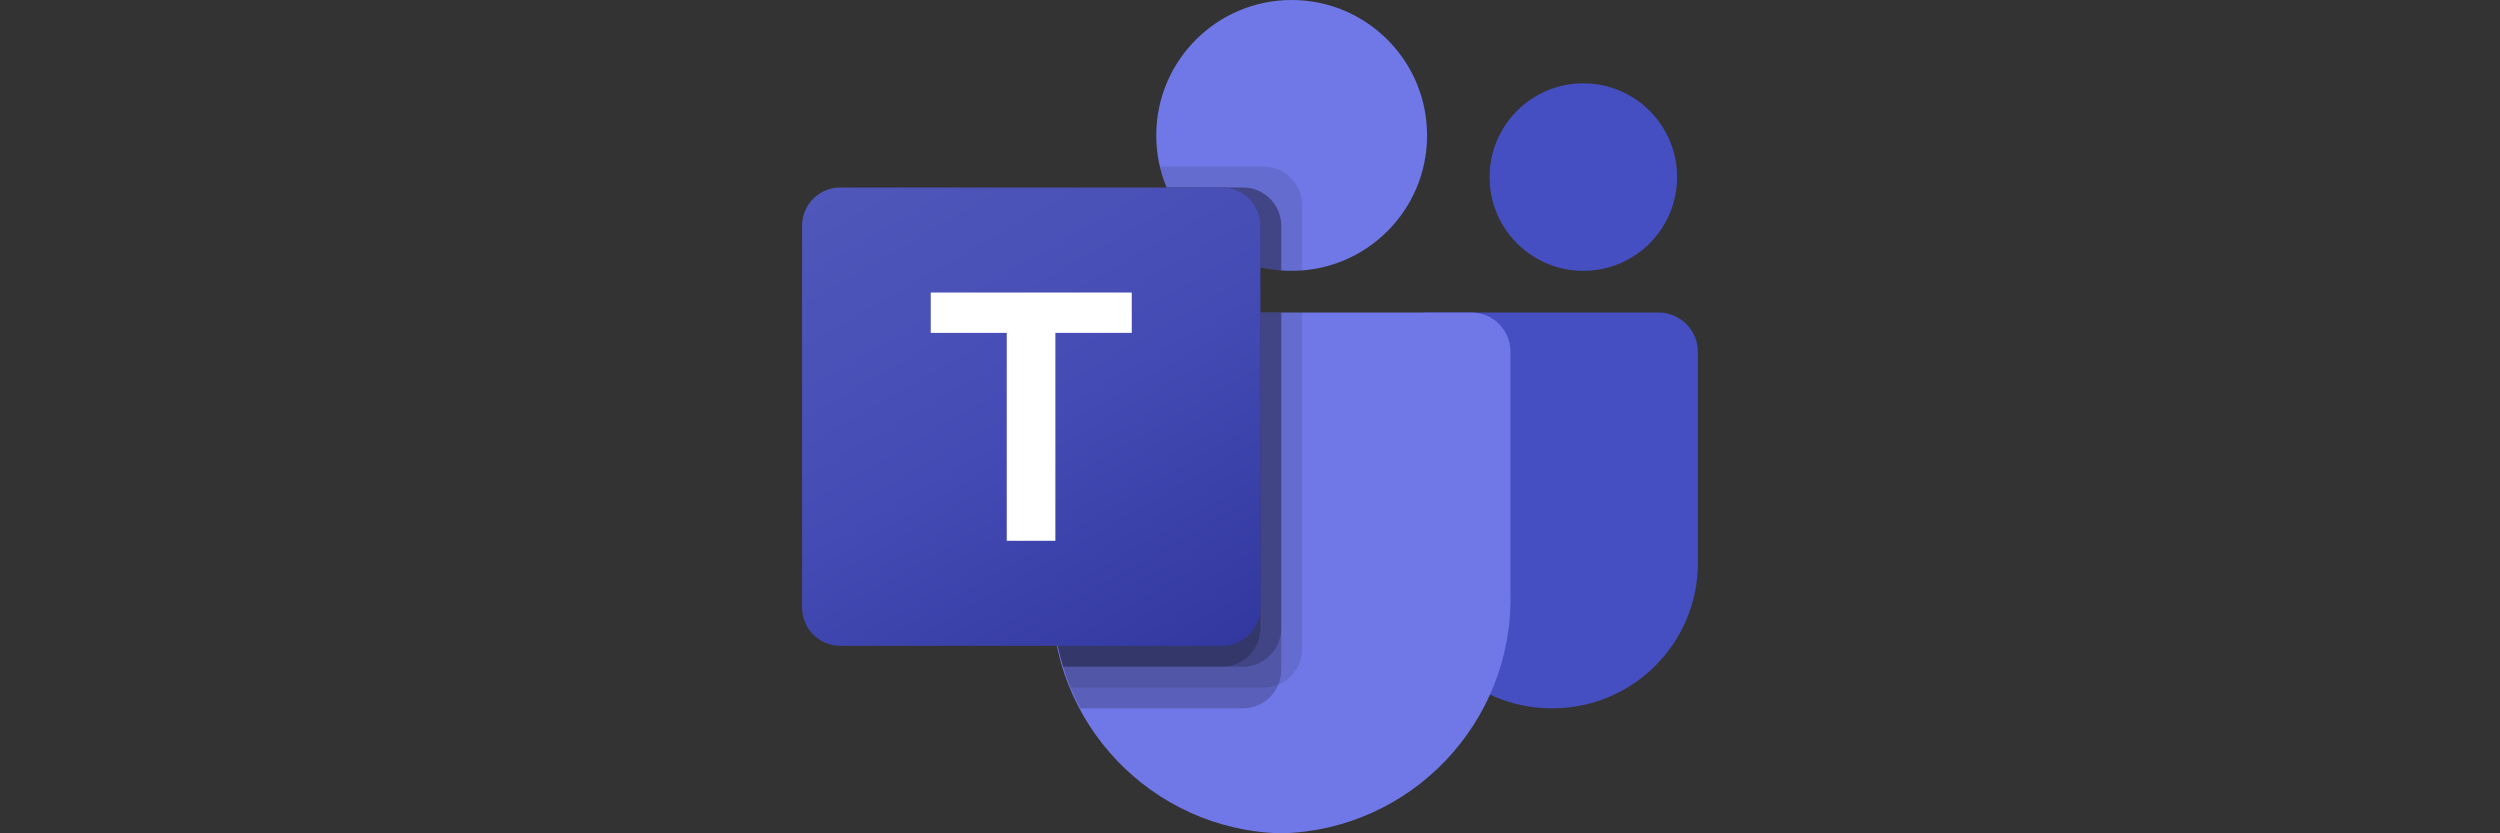
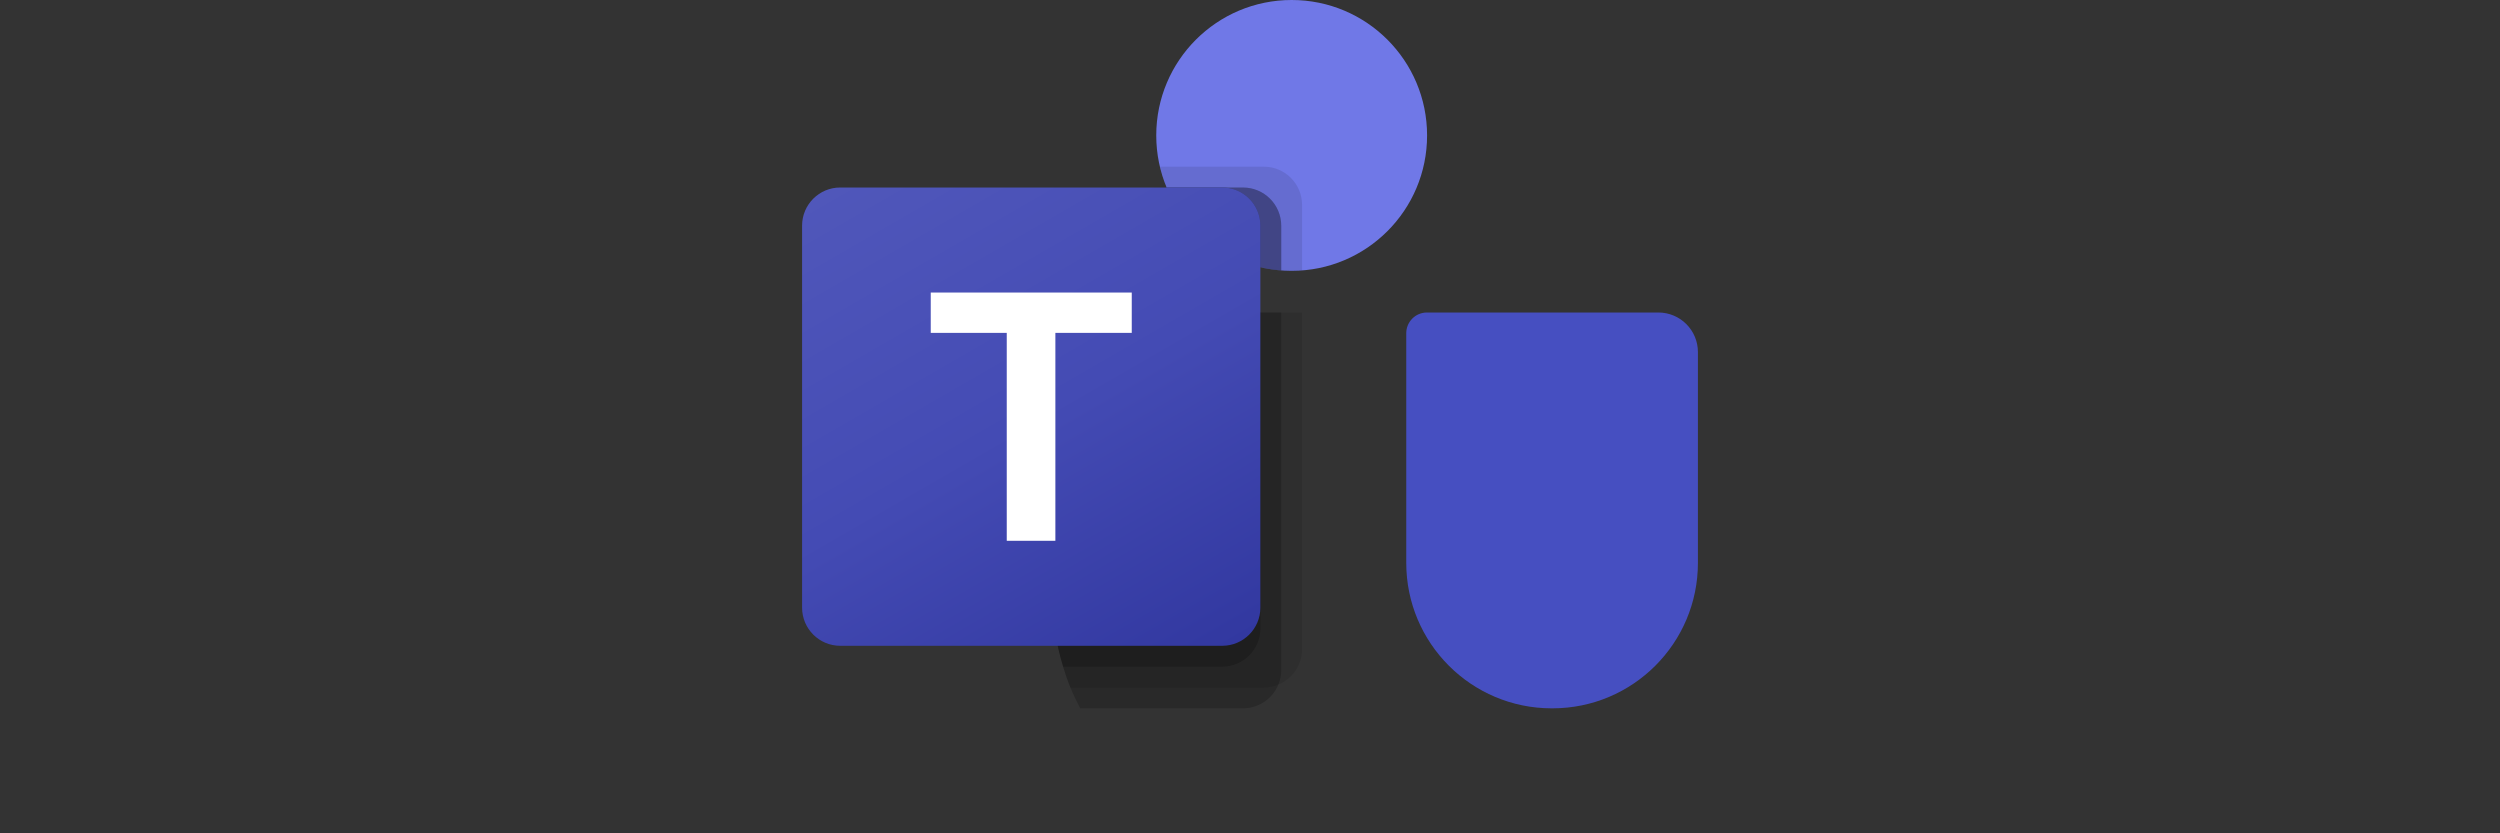
<svg xmlns="http://www.w3.org/2000/svg" id="Layer_1" data-name="Layer 1" viewBox="0 0 600 200">
  <rect x="0" y="0" width="600" height="200" fill="#333333" stroke="none" />
  <defs>
    <style>
      .cls-1 {
        opacity: .1;
      }

      .cls-1, .cls-2 {
        isolation: isolate;
      }

      .cls-2 {
        opacity: .2;
      }

      .cls-3 {
        fill: url(#linear-gradient);
      }

      .cls-4 {
        fill: #fff;
      }

      .cls-5 {
        fill: #464fc1;
      }

      .cls-6 {
        fill: #7078e7;
      }
    </style>
    <linearGradient id="linear-gradient" x1="211.61" y1="-309.49" x2="283.39" y2="-185.17" gradientTransform="translate(0 347.33)" gradientUnits="userSpaceOnUse">
      <stop offset="0" stop-color="#5057ba" />
      <stop offset=".5" stop-color="#444bb4" />
      <stop offset="1" stop-color="#3238a0" />
    </linearGradient>
  </defs>
  <path class="cls-5" d="M342.46,75h55.54c5.25,0,9.5,4.25,9.5,9.5h0v50.59c0,19.28-15.63,34.91-34.91,34.91h-.17c-19.28,0-34.92-15.63-34.92-34.91h0v-55.12c0-2.74,2.22-4.97,4.97-4.97h0Z" />
-   <circle class="cls-5" cx="380" cy="42.5" r="22.5" />
  <circle class="cls-6" cx="310" cy="32.5" r="32.5" />
-   <path class="cls-6" d="M353.34,75h-91.67c-5.18.13-9.29,4.43-9.16,9.62v57.69c-.72,31.11,23.89,56.93,55,57.69,31.11-.76,55.72-26.58,55-57.69v-57.69c.12-5.18-3.98-9.49-9.17-9.62Z" />
  <path class="cls-1" d="M312.5,75v80.85c-.02,3.71-2.27,7.04-5.7,8.45-1.09.46-2.26.7-3.45.7h-46.45c-.65-1.65-1.25-3.3-1.75-5-1.75-5.74-2.64-11.7-2.65-17.7v-57.7c-.12-5.18,3.97-9.47,9.15-9.6h50.85Z" />
  <path class="cls-2" d="M307.5,75v85.85c0,1.19-.24,2.36-.7,3.45-1.41,3.43-4.74,5.68-8.45,5.7h-39.1c-.85-1.65-1.65-3.3-2.35-5-.7-1.7-1.25-3.3-1.75-5-1.75-5.74-2.64-11.7-2.65-17.7v-57.7c-.12-5.18,3.97-9.47,9.15-9.6h45.85Z" />
-   <path class="cls-2" d="M307.5,75v75.85c-.04,5.04-4.11,9.11-9.15,9.15h-43.2c-1.75-5.74-2.64-11.7-2.65-17.7v-57.7c-.12-5.18,3.97-9.47,9.15-9.6h45.85Z" />
  <path class="cls-2" d="M302.5,75v75.85c-.04,5.04-4.11,9.11-9.15,9.15h-38.2c-1.75-5.74-2.64-11.7-2.65-17.7v-57.7c-.12-5.18,3.97-9.47,9.15-9.6h40.85Z" />
  <path class="cls-1" d="M312.5,49.15v15.75c-.85.05-1.65.1-2.5.1s-1.65-.05-2.5-.1c-1.69-.11-3.36-.38-5-.8-10.13-2.4-18.49-9.5-22.5-19.1-.69-1.61-1.23-3.29-1.6-5h24.95c5.05.02,9.13,4.1,9.15,9.15Z" />
  <path class="cls-2" d="M307.5,54.15v10.75c-1.69-.11-3.36-.38-5-.8-10.13-2.4-18.49-9.5-22.5-19.1h18.35c5.05.02,9.13,4.1,9.15,9.15Z" />
  <path class="cls-2" d="M307.5,54.15v10.75c-1.69-.11-3.36-.38-5-.8-10.13-2.4-18.49-9.5-22.5-19.1h18.35c5.05.02,9.13,4.1,9.15,9.15Z" />
  <path class="cls-2" d="M302.5,54.15v9.95c-10.13-2.4-18.49-9.5-22.5-19.1h13.35c5.05.02,9.13,4.1,9.15,9.15Z" />
  <path class="cls-3" d="M201.66,45h91.67c5.06,0,9.16,4.1,9.16,9.16v91.67c0,5.06-4.1,9.16-9.16,9.16h-91.67c-5.06,0-9.16-4.1-9.16-9.16V54.16c0-5.06,4.1-9.16,9.16-9.16Z" />
  <path class="cls-4" d="M271.62,79.89h-18.33v49.9h-11.67v-49.9h-18.24v-9.68h48.24v9.68Z" />
</svg>